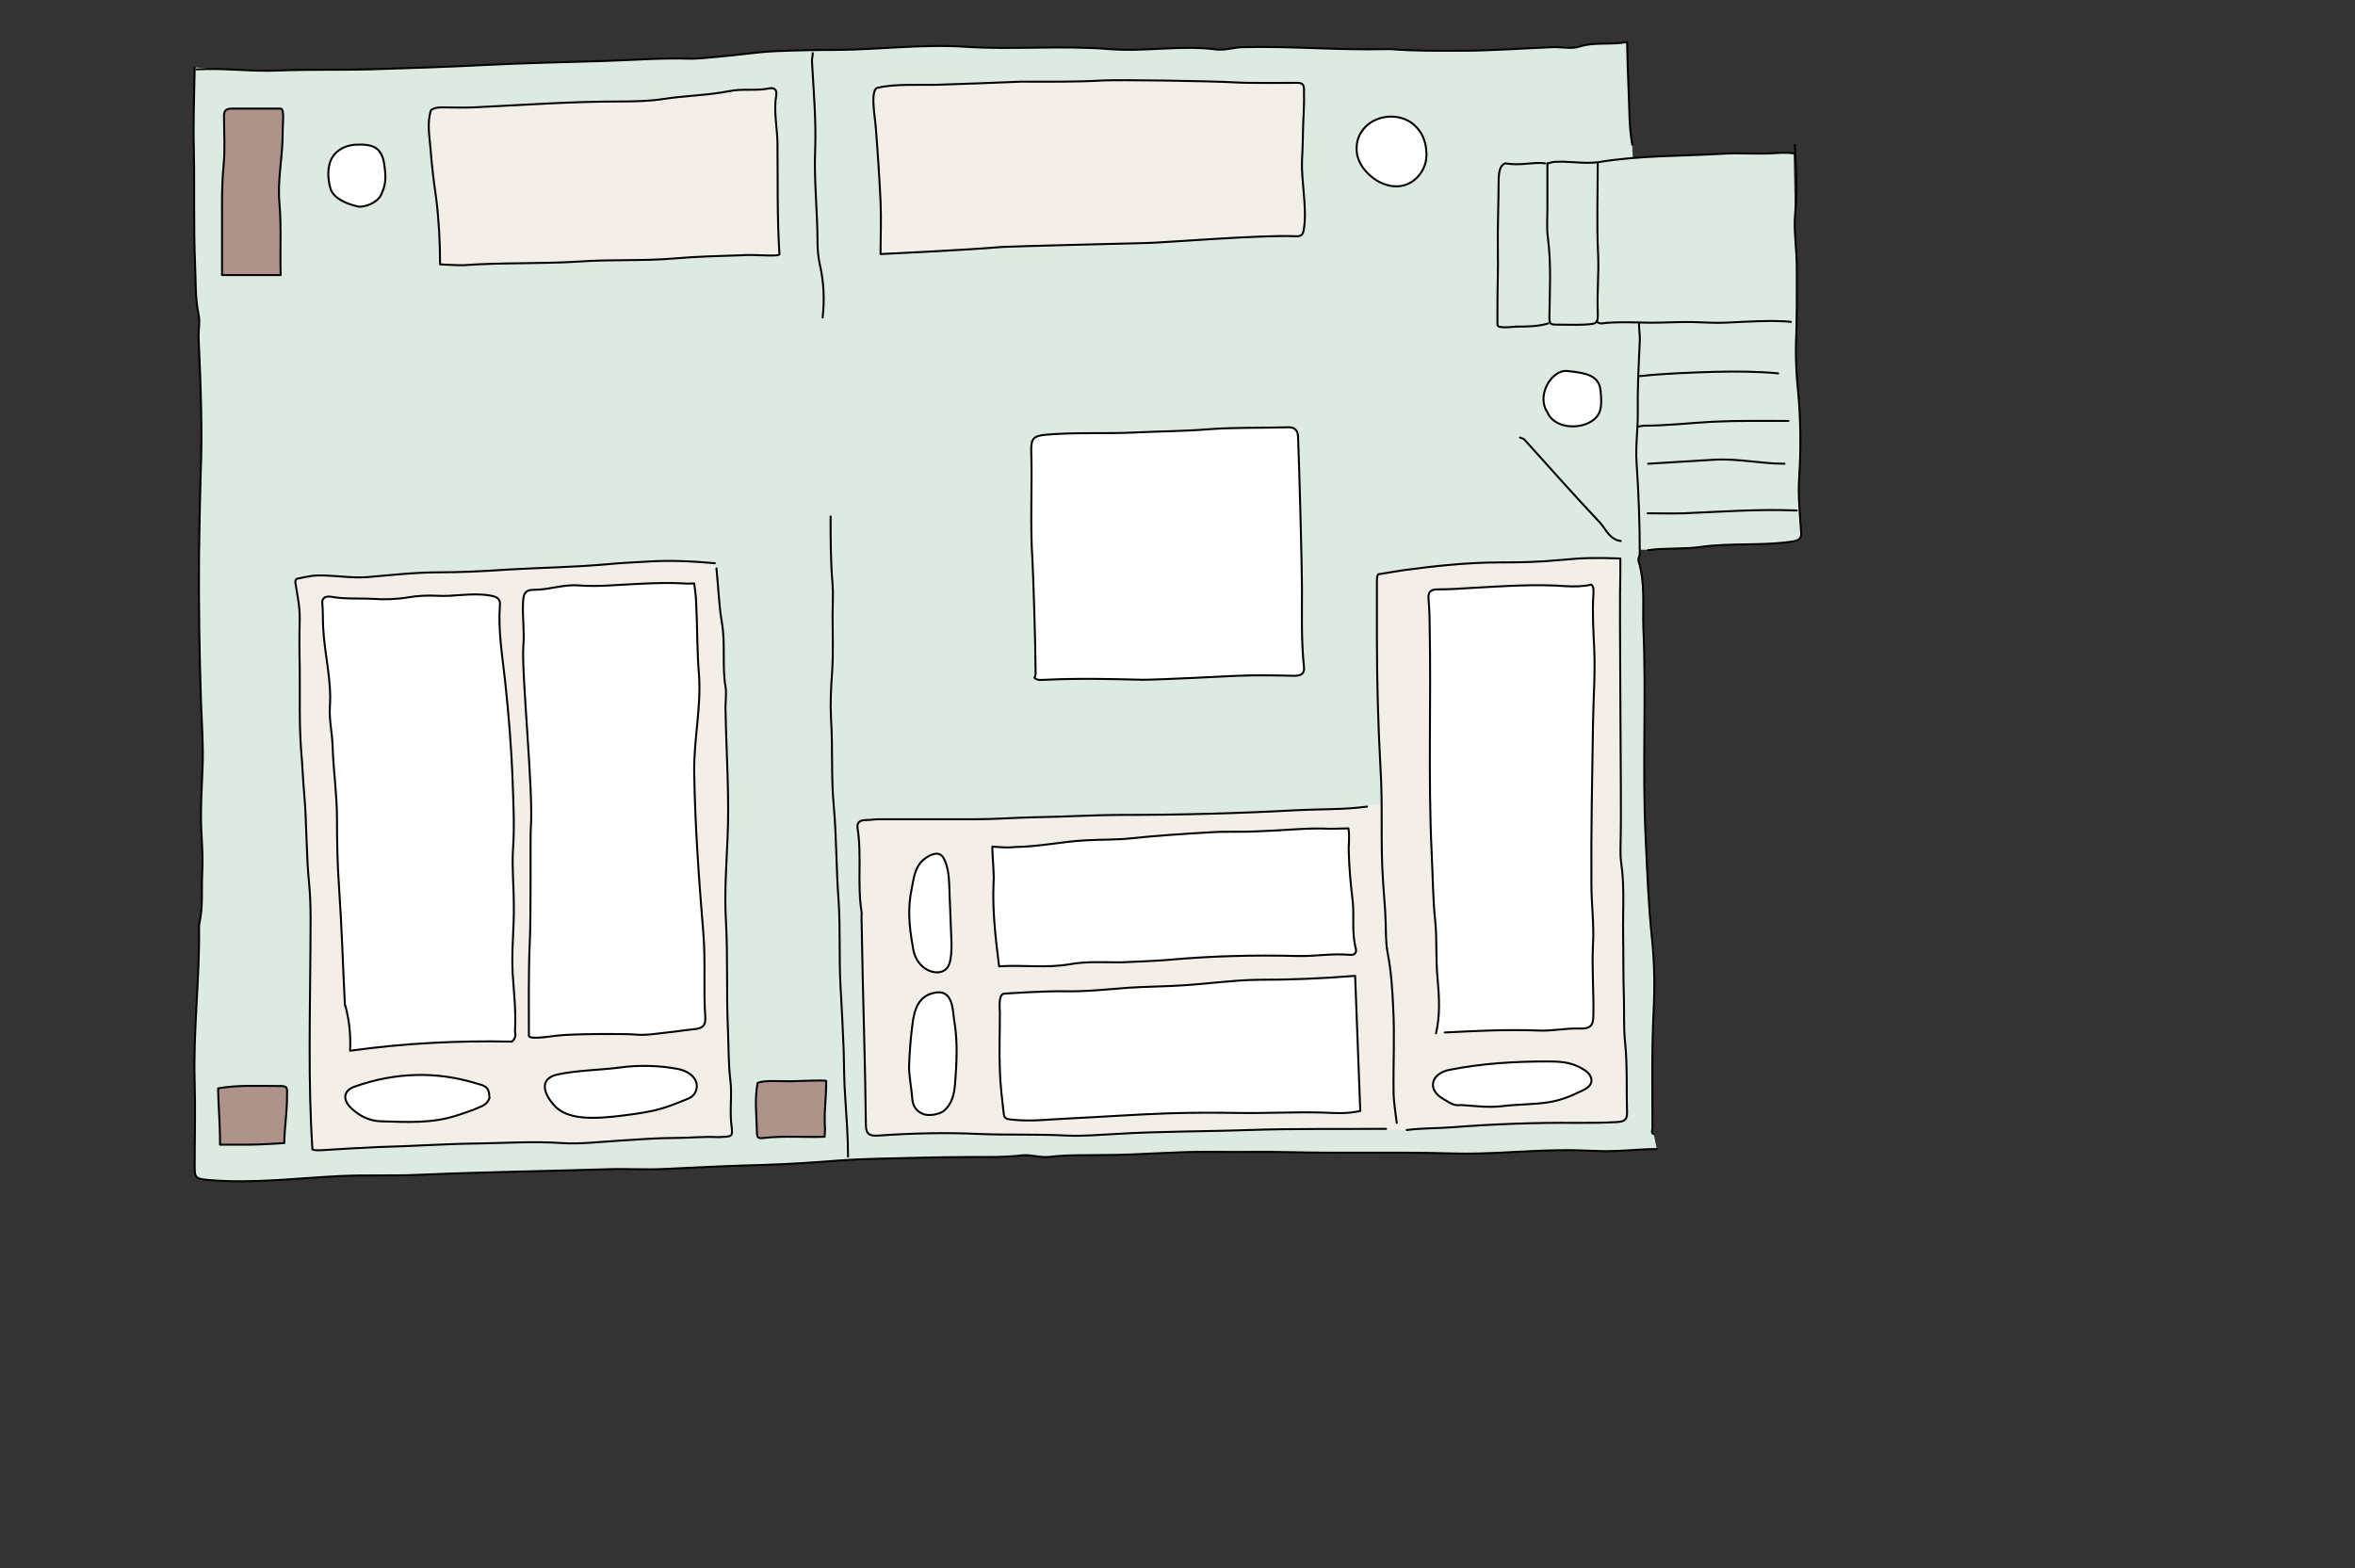
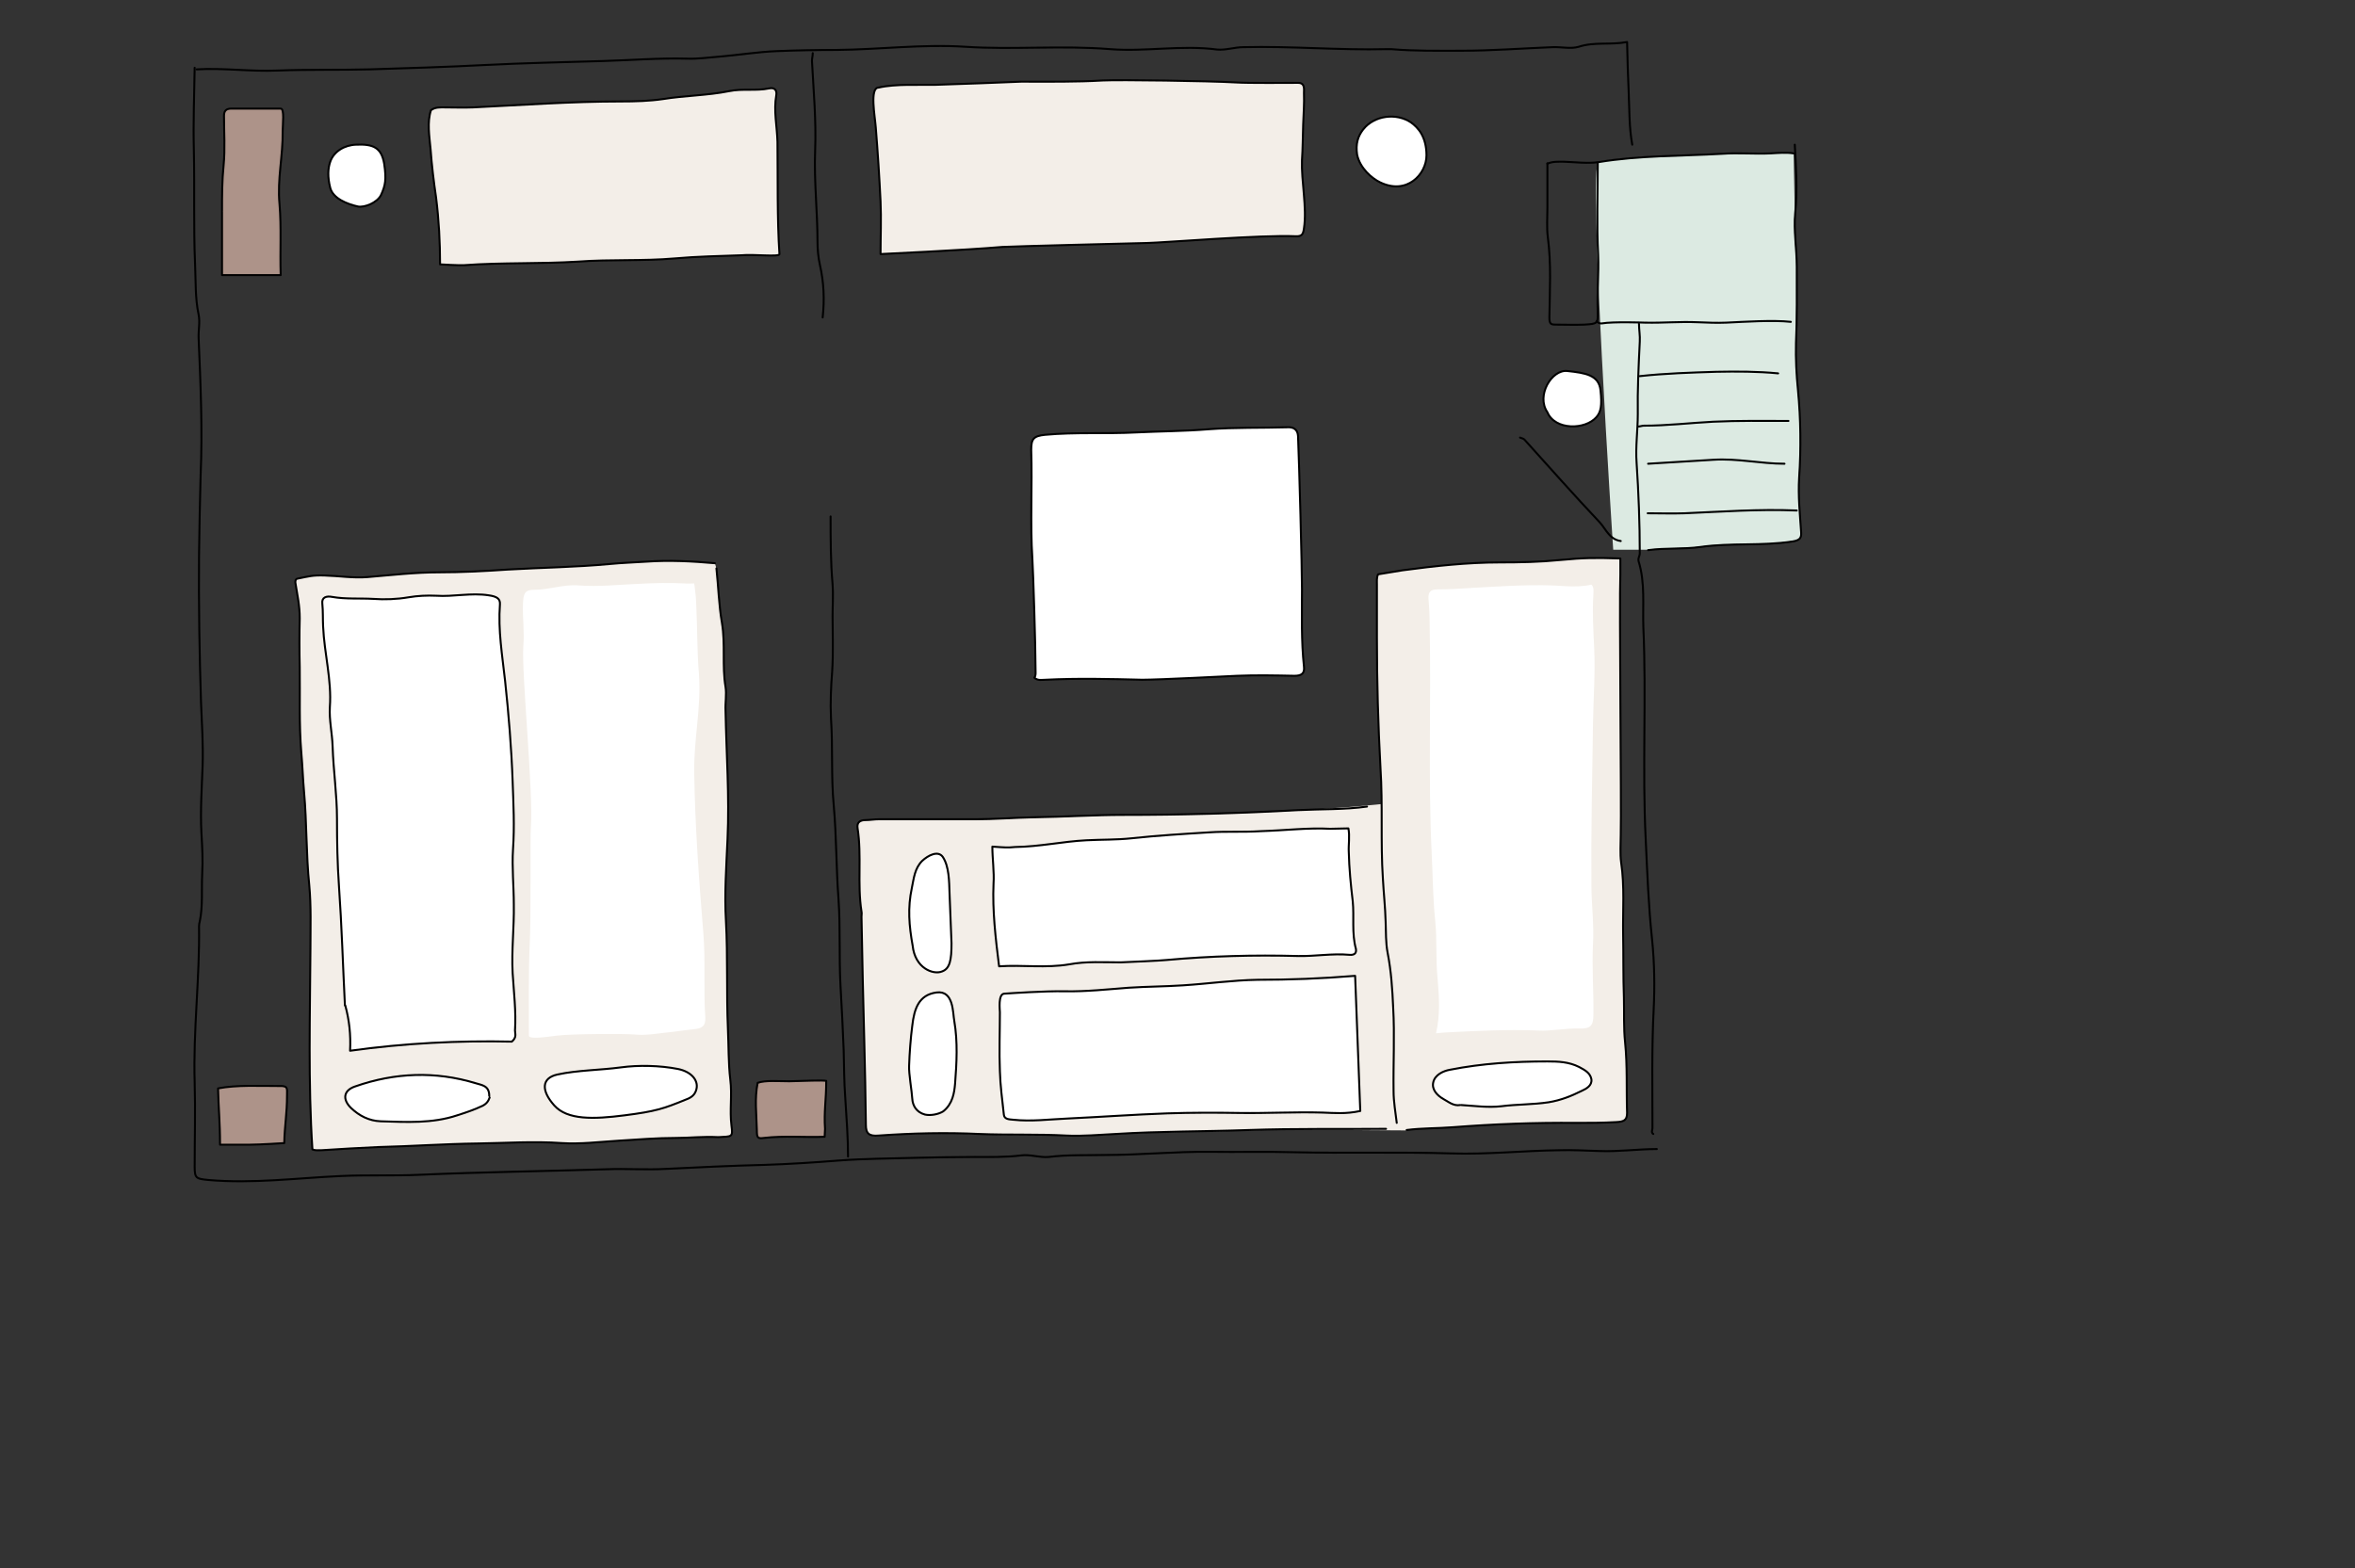
<svg xmlns="http://www.w3.org/2000/svg" version="1.1" id="Ebene_1" x="0px" y="0px" viewBox="0 0 594 395.7" style="enable-background:new 0 0 594 395.7;" xml:space="preserve">
  <rect x="0" y="0" width="594" height="395.7" fill="#333333" stroke="none" />
  <style type="text/css">
	.st0{fill:#DCEAE2;}
	.st1{fill:#F3EEE8;}
	.st2{fill:#FFFFFF;}
	.st3{fill:none;stroke:#000000;stroke-width:0.5;stroke-linecap:round;stroke-linejoin:round;stroke-miterlimit:10;}
	.st4{fill:#F3EEE8;stroke:#000000;stroke-width:0.5;stroke-linecap:round;stroke-linejoin:round;stroke-miterlimit:10;}
	.st5{fill:#FFFFFF;stroke:#000000;stroke-width:0.5;stroke-linecap:round;stroke-linejoin:round;stroke-miterlimit:10;}
	.st6{fill:#AD9389;stroke:#000000;stroke-width:0.5;stroke-linecap:round;stroke-linejoin:round;stroke-miterlimit:10;}
</style>
  <g id="Reetdachkate">
    <g id="Farben">
-       <path class="st0" d="M411.7,36.5c-0.8-4.4-0.7-8.8-0.9-13.3c-0.2-4.1-0.3-8.2-0.4-12.6c-4.2,0.8-8.2-0.1-12.2,1.2    c-2,0.6-4.4,0-6.6,0.1c-7.7,0.3-15.3,0.9-23,0.9c-5.9,0-11.8,0.1-17.7-0.4c-0.3,0-0.7,0-1.1,0c-12.1,0.3-24.1-0.8-36.2-0.5    c-2.2,0-4.4,0.8-6.6,0.6c-9-1.2-18,0.6-27-0.1c-12.2-1-24.4,0.2-36.5-0.6c-10.9-0.7-21.7,0.7-32.5,0.8c-5,0-10.1,0.1-15.1,0.3    c-4.9,0.2-9.7,1-14.6,1.4c-2.6,0.2-5.3,0.6-7.9,0.5c-7.2-0.2-14.3,0.4-21.4,0.6c-9.9,0.3-19.8,0.5-29.6,1    c-9.7,0.5-19.4,0.8-29.1,1.1c-7.8,0.2-15.5,0-23.3,0.3C63.2,18.1,49.1,17,49.1,17c-0.1,7.1-0.4,14-0.2,21    c0.2,9.5-0.1,19.1,0.3,28.6c0.2,4.3,0,8.6,0.9,12.8c0.4,1.9-0.1,4,0,6c0.5,11.5,1,23.1,0.5,34.6c-0.2,6.7-0.3,13.4-0.4,20.1    c-0.1,12.4,0.1,24.8,0.5,37.1c0.2,5.4,0.6,10.7,0.4,16.1c-0.2,5.6-0.6,11.2-0.3,16.8c0.2,3.4,0.4,6.9,0.2,10.3    c-0.2,4,0.2,8.1-0.6,12c-0.1,0.4-0.2,0.8-0.2,1.3c0.2,13.1-1.5,26.2-1.1,39.4c0.2,7.1,0,14.2,0,21.3c0,2.9,0.4,3,3.4,3.3    c11.3,1,22.4-0.5,33.6-1c6.5-0.3,13.1,0,19.6-0.3c15.8-0.7,31.6-0.9,47.3-1.4c5-0.2,10.1,0.2,15.1-0.1c8.2-0.4,16.4-0.8,24.6-1    c6.3-0.2,12.5-0.6,18.8-1.1c6.6-0.5,13.3-0.5,19.9-0.7c4.7-0.1,9.5-0.2,14.3-0.2c4,0,7.9,0.1,11.9-0.4c2.2-0.3,4.6,0.6,6.9,0.4    c4.8-0.6,9.5-0.4,14.3-0.5c8.8,0,17.6-0.9,26.5-0.8c7,0.1,13.9-0.1,20.9,0.1c13.3,0.3,26.6-0.1,39.9,0.3    c9.1,0.3,18.2-0.7,27.2-0.8c3.3-0.1,6.7,0.1,10.1,0.2l14.5-0.5l-0.8-3.8c-0.6-0.4-0.2-1-0.2-1.5c0-10-0.2-19.9,0.3-29.8    c0.3-6,0.2-11.9-0.4-17.8c-0.9-8.4-1.2-16.7-1.6-25.1c-0.9-17.9,0.2-35.8-0.6-53.7c-0.2-5.5,0.5-11.1-1.2-16.6    c-0.2-0.8,0.3-1.3,0.3-2c0-7.6-0.3-15.2-0.8-22.8c-0.3-4.1,0.3-8.2,0.3-12.3c-0.1-6.1,0.2-12.2,0.5-18.3c0.1-1.5-0.2-3-0.2-4.5" />
      <path class="st1" d="M354.8,202.1c-10.1,1.4-21.7,2-27.5,2.4c-14.6,0.8-29.3,1.2-43.9,1.2c-7.6,0-15.2,0.5-22.7,0.6    c-4.9,0.1-9.9,0.5-14.8,0.5c-8.1,0-16.2,0-24.3,0c-1.1,0-2.1,0.2-3.2,0.2c-1.5,0-2.3,0.6-2.1,2c1.1,7-0.1,14.1,1,21.1    c0.1,0.4,0,0.8,0,1.3c0.2,10.5,0.4,20.9,0.7,31.4c0.2,7,0.3,14,0.4,21.1c0,2.2,0.8,2.9,3.2,2.7c8.5-0.6,16.9-0.8,25.4-0.4    c7.3,0.3,14.6,0,22,0.4c4.1,0.2,8.3-0.2,12.4-0.4c11.2-0.7,22.4-0.6,33.6-1c11.5-0.4,28.4,0,39.9,0" />
      <path class="st1" d="M354.8,285.1c3.9-0.5,7.8-0.4,11.6-0.7c10.4-0.8,20.8-1.2,31.2-1.1c3.3,0,6.7,0,10.1-0.2    c1.8-0.1,2.7-0.4,2.7-2.3c-0.2-5.9,0.1-11.9-0.5-17.8c-0.4-3.7-0.2-7.5-0.3-11.3c-0.2-5.3-0.1-10.7-0.2-16    c-0.1-6,0.4-12.1-0.5-18.1c-0.3-2.2-0.1-4.7-0.1-7c0.2-7.5-0.4-58.2-0.1-65.7v-4c-6.4-0.2-8.9-0.2-15.3,0.4    c-5,0.5-10,0.6-15.1,0.6c-8.2,0-16.4,0.9-24.6,2c-1.2,0.2-6.1,1-6.1,1c-0.4,0.8-0.3,1.7-0.3,2.5c0,4.5,0,9,0,13.5    c0,11,0.3,21.9,0.9,32.9c0.6,9.3,0,18.6,0.6,27.8c0.2,3.7,0.6,7.3,0.7,11c0.1,2.6,0,5.2,0.5,7.8c0.9,4.6,1.2,9.2,1.4,13.8    c0.4,7,0,14,0.1,21.1c0,2.7,0.5,5.4,0.8,8" />
      <path class="st1" d="M180.3,142.1c-5.7-0.5-11.5-0.8-17.2-0.4c-3.1,0.2-6.2,0.3-9.3,0.6c-8.5,0.8-17.1,0.9-25.7,1.4    c-5.8,0.4-11.6,0.7-17.4,0.7c-6,0-12,0.7-18,1.2c-3.6,0.3-7.2-0.3-10.8-0.4c-3.1-0.1-3.9,0.2-6.9,0.8c-0.6,0.1-0.5,1-0.5,1    c0.5,3.2,1.1,5.7,1.1,9c-0.1,4.1-0.1,8.2,0,12.3c0.1,7.2-0.2,14.4,0.4,21.6c0.3,3.3,0.4,6.7,0.7,10c0.7,7.8,0.5,15.6,1.3,23.4    c0.5,5.3,0.3,10.7,0.3,16c-0.1,16.9-0.6,33.8,0.5,50.7c0.7,0.3,1.5,0.2,2.3,0.2c4.8-0.3,9.5-0.6,14.3-0.8    c8.4-0.2,16.7-0.8,25.1-0.9c7-0.1,14.1-0.6,21.2-0.1c4.7,0.3,9.5-0.3,14.3-0.6c4.8-0.3,9.7-0.7,14.6-0.7c3.5,0,6.5-0.4,10.6-0.2    c3.4-0.2,3.7,0.1,3.3-2.9c-0.5-3.9,0.2-7.7-0.3-11.6c-0.5-4.2-0.4-8.5-0.6-12.8c-0.4-9.1,0-18.2-0.5-27.3    c-0.4-6.8,0.1-13.7,0.4-20.6c0.5-10.8-0.3-21.6-0.5-32.4c-0.1-2,0.3-4.1,0-6c-0.9-5.3,0-10.7-0.9-16.1c-0.8-4.6-0.9-9.2-1.4-13.8" />
      <path class="st0" d="M403.2,40.8c10.4-1.7,20.8-1.4,31.2-2.1c4-0.2,8.1,0.1,12.2-0.1c2-0.1,3.9-0.3,5.8,0l0.3,15.1    c-0.5,4.5,0.4,9,0.4,13.5c0,6.4,0,12.9-0.2,19.3c-0.1,3.8,0.1,7.9,0.5,11.8c0.7,7.3,0.8,14.7,0.3,22.1c-0.3,4.6,0.3,9.2,0.5,13.8    c0.1,1.5-0.3,2.1-2.1,2.3c-7.7,1.2-15.6,0.3-23.3,1.4c-4.4,0.6-8.8,0.2-13.2,0.8h-8.7C406.9,138.8,400.5,41.3,403.2,40.8z" />
      <path class="st2" d="M362.2,260.7c1.1-4.6,0.8-9.2,0.4-13.8c-0.5-4.9-0.1-9.7-0.6-14.6c-0.6-5.7-0.6-11.5-0.9-17.3    c-0.9-19.1-0.1-38.1-0.5-57.2c0-2.3-0.1-4.5-0.3-6.8c-0.1-1.8,0.7-2.3,2.4-2.3c3,0,6-0.2,9-0.4c7.7-0.4,15.5-1,23.3-0.4    c2,0.1,4.3,0.1,6.4-0.4c0.7,0.7,0.5,1.6,0.5,2.5c-0.3,4.5,0,9.1,0.2,13.5c0.3,6.4-0.2,12.7-0.3,19.1c-0.2,13.5-0.5,27.1-0.4,40.6    c0,5,0.7,10,0.4,15c-0.3,6,0.2,11.9,0.1,17.8c0,2.8-0.7,3.6-3.7,3.5c-3.5-0.1-6.9,0.7-10.3,0.5c-7.9-0.3-15.7,0.1-23.5,0.5" />
      <path class="st2" d="M253.3,250.7c1.6-0.1,10.2-0.7,15.3-0.6c5.4,0.1,10.8-0.5,16.1-0.9c4.6-0.3,9.2-0.3,13.7-0.6    c6.3-0.4,12.5-1.3,18.8-1.4c8,0,16.1-0.3,24.6-1c0.4,11.1,0.9,23.1,1.3,34.1c-3.7,0.8-6.5,0.5-9.5,0.4c-7-0.2-13.9,0.2-20.9,0.1    c-6.1-0.1-12.2-0.1-18.3,0.1c-8.4,0.3-16.7,0.9-25.1,1.3c-4.6,0.2-9.2,0.8-13.8,0.3c-1-0.1-2.2-0.1-2.3-1.3c-0.4-3.7-0.9-7.3-1-11    c-0.2-4.9,0-9.9,0-14.8C252.2,254.8,251.7,250.8,253.3,250.7z" />
      <path class="st2" d="M123.4,276.5c0-2.6-1.8-2.7-3.4-3.2c-10.2-3.1-20.4-2.7-30.4,0.8c-3,1-3.3,3.3-1,5.5c2,1.9,4.5,3.2,7.4,3.3    c6.5,0.2,13,0.6,19.3-1.5c2.2-0.7,4.3-1.4,6.4-2.4c1-0.5,1.5-1.2,1.8-2.1" />
      <path class="st2" d="M87,253.7c-0.5-10-0.8-20.1-1.5-30.1c-0.4-5.7-0.5-11.4-0.5-17.1c0-6-0.9-12-1.1-18.1    c-0.1-3.4-0.9-6.7-0.7-10c0.5-6.8-1.4-13.5-1.7-20.3c-0.1-1.9,0-3.9-0.2-5.8c-0.2-1.6,1-2,2.5-1.7c3.4,0.6,7,0.3,10.4,0.5    c2.8,0.2,5.9,0.1,8.8-0.4c2.4-0.4,4.7-0.5,7-0.4c4.4,0.3,8.8-0.8,13.3-0.1c2.1,0.3,2.9,0.9,2.8,2.3c-0.5,6.5,0.6,12.9,1.3,19.3    c0.9,8.4,1.6,16.9,1.9,25.3c0.2,5.7,0.5,11.4,0.1,17.1c-0.3,4.7,0.2,9.4,0.2,14c0.1,5.8-0.6,11.5-0.3,17.3    c0.3,4.8,0.9,9.7,0.6,14.5c0,0.8,0.5,1.7-0.8,2.8c-13.4-0.3-27.2,0.4-40.8,2.3c0.2-4.1-0.2-7.7-1.2-11.4" />
      <path class="st2" d="M294.3,242.2c11-1,22-1.3,33.1-1c4.3,0.1,8.6-0.7,13-0.3c1.2,0.1,1.8-0.4,1.6-1.5c-1.1-4-0.4-8.1-0.8-12    c-0.5-4.2-0.9-8.3-1-12.5c-0.1-1.7,0.3-4-0.1-5.9c-1.6,0-3,0.1-4.6,0.1c-5.6-0.3-11.1,0.4-17.5,0.6c-4.8,0.3-8.6,0-13,0.3    c-6.5,0.4-13.1,0.8-19.6,1.5c-3.7,0.4-7.6,0.3-11.4,0.5c-6,0.3-11.6,1.6-18,1.7c-1.8,0.2-2.8,0.1-5.7-0.1c0,3,0.5,6.5,0.3,9.3    c-0.3,6.9,0.5,13.7,1.4,20.9c5.9-0.4,11.8,0.5,17.7-0.5c4.3-0.8,8.6-0.5,13-0.5C284.7,242.7,292.5,242.4,294.3,242.2z" />
      <path class="st2" d="M240,238c-0.2-4.4-0.3-8.3-0.5-12.7c-0.1-2.9-0.1-6.7-1.7-9.1c-1.2-1.7-3.7-0.4-5.2,1    c-1.9,1.9-2.1,4.4-2.6,6.8c-1.1,5.1-0.7,9.6,0.2,14.6c0.6,5.7,5.2,7.4,7.4,6.5C239.6,244.4,240,242.2,240,238z" />
      <path class="st2" d="M368.6,278.8c3.3,0.2,6.7,0.7,10.1,0.3c3.9-0.5,7.9-0.4,11.9-1c3.1-0.5,5.8-1.6,8.4-2.9    c1.1-0.5,2.6-1.3,2.4-2.9c-0.3-1.6-1.6-2.3-3.1-3.1c-2.6-1.3-5.2-1.4-8-1.4c-8.3,0-16.5,0.5-24.6,2.1c-1.7,0.3-3.8,1.3-4.2,3.2    c-0.4,1.8,1,3.3,2.6,4.2c1.3,0.7,2.5,1.8,4.2,1.5" />
      <path class="st2" d="M175.1,147.2c0,0,0.5,3.5,0.5,5.1c0.3,5.7,0.2,12.1,0.7,17.8c0.6,8.5-1.3,16.1-1.2,24.7    c0.2,13.6,1.2,27.1,2.3,40.6c0.6,7.1,0,14.2,0.5,21.3c0.1,2.2-0.8,2.8-3.1,3c-2.2,0.2-4.4,0.6-6.6,0.8c-2.7,0.3-5.5,0.8-8.2,0.5    c-2-0.2-15.8-0.2-19.6,0.3c-2.4,0.3-7,1-7,0c0-6.6-0.1-16.2,0.2-22.8c0.4-7.5,0.1-27.5,0.3-29.8c0.7-8.5-2.4-39-1.9-45.7    c0.3-3.5-0.2-7-0.1-10.5c0.1-2.7,0.4-3.7,2.9-3.7c3.8,0,7.3-1.4,11.1-1.1c5.1,0.4,10.2-0.2,15.3-0.4c3.8-0.2,7.6-0.3,11.4-0.1    C173.1,147.3,175.1,147.2,175.1,147.2z" />
      <path class="st2" d="M240.7,257.6c0.9,5.3,0.6,10.6,0.2,15.8c-0.2,2.3-0.6,5.1-3,7c-1.3,0.8-3.3,1.1-4.6,0.8    c-2.2-0.6-3.1-2.3-3.2-4c-0.1-1.9-0.9-6.3-0.8-8.3c0.1-3.1,0.4-7.1,0.8-10.1c0.5-4.4,1.7-7.8,6.1-8.4S240.3,255.6,240.7,257.6z" />
      <path class="st2" d="M355.9,30.9c-3.7-2.5-9.3-1.8-12.1,1.8c-1.3,1.7-1.9,3.6-1.5,6.3c0.7,3.4,3.7,6,5.8,7    c6.8,3.3,11.7-2.1,11.7-6.8S357.7,32.2,355.9,30.9z" />
      <path class="st2" d="M89.8,36.5c-2.9,0.1-5.6,1.7-6.5,4.3c-0.6,1.7-0.7,3.9,0,6.6c0.7,2.7,4.3,4.1,7,4.7c1.6,0.3,4.8-0.9,5.8-2.9    c1.1-2.4,1.4-3.9,0.8-7.9S94.1,36.3,89.8,36.5z" />
      <path class="st2" d="M395.3,93.6c-3.9-0.4-7.9,6.2-5,10.4c1.9,4.6,9.6,4.5,12.4,1.2c1.1-1.3,1.4-2.9,1-6.7    C403.3,94.6,399.9,94.1,395.3,93.6z" />
    </g>
    <g id="OG_00000008832311300242462460000008307528048235157642_">
      <g>
        <path class="st3" d="M417,286.1c-0.6-0.4-0.2-1-0.2-1.5c0-10-0.2-19.9,0.3-29.8c0.3-6,0.2-11.9-0.4-17.8     c-0.9-8.4-1.2-16.7-1.6-25.1c-0.9-17.9,0.2-35.8-0.6-53.7c-0.2-5.5,0.5-11.1-1.2-16.6c-0.2-0.8,0.3-1.3,0.3-2     c0-7.6-0.3-15.2-0.8-22.8c-0.3-4.1,0.3-8.2,0.3-12.3c-0.1-6.1,0.2-12.2,0.5-18.3c0.1-1.5-0.2-3-0.2-4.5" />
-         <path class="st3" d="M362.2,260.7c1.1-4.6,0.8-9.2,0.4-13.8c-0.5-4.9-0.1-9.7-0.6-14.6c-0.6-5.7-0.6-11.5-0.9-17.3     c-0.9-19.1-0.1-38.1-0.5-57.2c0-2.3-0.1-4.5-0.3-6.8c-0.1-1.8,0.7-2.3,2.4-2.3c3,0,6-0.2,9-0.4c7.7-0.4,15.5-1,23.3-0.4     c2,0.1,4.3,0.1,6.4-0.4c0.7,0.7,0.5,1.6,0.5,2.5c-0.3,4.5,0,9.1,0.2,13.5c0.3,6.4-0.2,12.7-0.3,19.1c-0.2,13.5-0.5,27.1-0.4,40.6     c0,5,0.7,10,0.4,15c-0.3,6,0.2,11.9,0.1,17.8c0,2.8-0.7,3.6-3.7,3.5c-3.5-0.1-6.9,0.7-10.3,0.5c-7.9-0.3-15.7,0.1-23.5,0.5" />
        <path class="st4" d="M196.6,64.1c-0.6-8.9-0.4-19.4-0.5-28.3c-0.1-3.9-1-7.8-0.3-11.8c0.2-1.2-0.4-2-1.8-1.7     c-3.3,0.7-6.7,0-10.1,0.7c-5.5,1.1-11.1,1.1-16.7,2c-3.4,0.5-7,0.6-10.6,0.6c-12.5,0-24.9,0.9-37.3,1.5c-2.4,0.1-4.8,0-7.1,0     c-1.2,0-2.4-0.1-3.5,0.7c-1,3.1-0.4,6.5-0.1,9.8c0.3,4.1,0.8,8.2,1.4,12.3c0.7,5.6,1,11.2,1,16.8c0,0,5.1,0.3,6.1,0.2     c9.6-0.7,19.2-0.3,28.8-0.9c8.1-0.6,16.2-0.1,24.3-0.8c5.6-0.5,11.3-0.6,16.9-0.8C190,64.1,196.7,64.9,196.6,64.1z" />
        <path class="st3" d="M49.1,17.1C49,24.1,48.7,31,48.9,38c0.2,9.5-0.1,19.1,0.3,28.6c0.2,4.3,0,8.6,0.9,12.8c0.4,1.9-0.1,4,0,6     c0.5,11.5,1,23.1,0.5,34.6c-0.2,6.7-0.3,13.4-0.4,20.1c-0.1,12.4,0.1,24.8,0.5,37.1c0.2,5.4,0.6,10.7,0.4,16.1     c-0.2,5.6-0.6,11.2-0.3,16.8c0.2,3.4,0.4,6.9,0.2,10.3c-0.2,4,0.2,8.1-0.6,12c-0.1,0.4-0.2,0.8-0.2,1.3     c0.2,13.1-1.5,26.2-1.1,39.4c0.2,7.1,0,14.2,0,21.3c0,2.9,0.4,3,3.4,3.3c11.3,1,22.4-0.5,33.6-1c6.5-0.3,13.1,0,19.6-0.3     c15.8-0.7,31.6-0.9,47.3-1.4c5-0.2,10.1,0.2,15.1-0.1c8.2-0.4,16.4-0.8,24.6-1c6.3-0.2,12.5-0.6,18.8-1.1     c6.6-0.5,13.3-0.5,19.9-0.7c4.7-0.1,9.5-0.2,14.3-0.2c4,0,7.9,0.1,11.9-0.4c2.2-0.3,4.6,0.6,6.9,0.4c4.8-0.6,9.5-0.4,14.3-0.5     c8.8,0,17.6-0.9,26.5-0.8c7,0.1,13.9-0.1,20.9,0.1c13.3,0.3,26.6-0.1,39.9,0.3c9.1,0.3,18.2-0.7,27.2-0.8     c3.3-0.1,6.7,0.1,10.1,0.2c4.9,0.2,9.7-0.5,14.5-0.5" />
        <path class="st3" d="M411.7,36.5c-0.8-4.4-0.7-8.8-0.9-13.3c-0.2-4.1-0.3-8.2-0.4-12.6c-4.2,0.8-8.2-0.1-12.2,1.2     c-2,0.6-4.4,0-6.6,0.1c-7.7,0.3-15.3,0.9-23,0.9c-5.9,0-11.8,0.1-17.7-0.4c-0.3,0-0.7,0-1.1,0c-12.1,0.3-24.1-0.8-36.2-0.5     c-2.2,0-4.4,0.8-6.6,0.6c-9-1.2-18,0.6-27-0.1c-12.2-1-24.4,0.2-36.5-0.6c-10.9-0.7-21.7,0.7-32.5,0.8c-5,0-10.1,0.1-15.1,0.3     c-4.9,0.2-9.7,1-14.6,1.4c-2.6,0.2-5.3,0.6-7.9,0.5c-7.2-0.2-14.3,0.4-21.4,0.6c-9.9,0.3-19.8,0.5-29.6,1     c-9.7,0.5-19.4,0.8-29.1,1.1c-7.8,0.2-15.5,0-23.3,0.3c-6.8,0.3-13.6-0.7-20.4-0.3" />
        <path class="st3" d="M253.3,250.7c1.6-0.1,10.2-0.7,15.3-0.6c5.4,0.1,10.8-0.5,16.1-0.9c4.6-0.3,9.2-0.3,13.7-0.6     c6.3-0.4,12.5-1.3,18.8-1.4c8,0,16.1-0.3,24.6-1c0.4,11.1,0.9,23.1,1.3,34.1c-3.7,0.8-6.5,0.5-9.5,0.4c-7-0.2-13.9,0.2-20.9,0.1     c-6.1-0.1-12.2-0.1-18.3,0.1c-8.4,0.3-16.7,0.9-25.1,1.3c-4.6,0.2-9.2,0.8-13.8,0.3c-1-0.1-2.2-0.1-2.3-1.3     c-0.4-3.7-0.9-7.3-1-11c-0.2-4.9,0-9.9,0-14.8C252.2,254.8,251.7,250.8,253.3,250.7z" />
        <path class="st3" d="M123.4,276.5c0-2.6-1.8-2.7-3.4-3.2c-10.2-3.1-20.4-2.7-30.4,0.8c-3,1-3.3,3.3-1,5.5c2,1.9,4.5,3.2,7.4,3.3     c6.5,0.2,13,0.6,19.3-1.5c2.2-0.7,4.3-1.4,6.4-2.4c1-0.5,1.5-1.2,1.8-2.1" />
        <path class="st3" d="M87,253.7c-0.5-10-0.8-20.1-1.5-30.1c-0.4-5.7-0.5-11.4-0.5-17.1c0-6-0.9-12-1.1-18.1     c-0.1-3.4-0.9-6.7-0.7-10c0.5-6.8-1.4-13.5-1.7-20.3c-0.1-1.9,0-3.9-0.2-5.8c-0.2-1.6,1-2,2.5-1.7c3.4,0.6,7,0.3,10.4,0.5     c2.8,0.2,5.9,0.1,8.8-0.4c2.4-0.4,4.7-0.5,7-0.4c4.4,0.3,8.8-0.8,13.3-0.1c2.1,0.3,2.9,0.9,2.8,2.3c-0.5,6.5,0.6,12.9,1.3,19.3     c0.9,8.4,1.6,16.9,1.9,25.3c0.2,5.7,0.5,11.4,0.1,17.1c-0.3,4.7,0.2,9.4,0.2,14c0.1,5.8-0.6,11.5-0.3,17.3     c0.3,4.8,0.9,9.7,0.6,14.5c0,0.8,0.5,1.7-0.8,2.8c-13.4-0.3-27.2,0.4-40.8,2.3c0.2-4.1-0.2-7.7-1.2-11.4" />
        <path class="st3" d="M344.8,203.5c-5.8,0.8-11.6,0.6-17.5,0.9c-14.6,0.8-29.3,1.2-43.9,1.2c-7.6,0-15.2,0.5-22.7,0.6     c-4.9,0.1-9.9,0.5-14.8,0.5c-8.1,0-16.2,0-24.3,0c-1.1,0-2.1,0.2-3.2,0.2c-1.5,0-2.3,0.6-2.1,2c1.1,7-0.1,14.1,1,21.1     c0.1,0.4,0,0.8,0,1.3c0.2,10.5,0.4,20.9,0.7,31.4c0.2,7,0.3,14,0.4,21.1c0,2.2,0.8,2.9,3.2,2.7c8.5-0.6,16.9-0.8,25.4-0.4     c7.3,0.3,14.6,0,22,0.4c4.1,0.2,8.3-0.2,12.4-0.4c11.2-0.7,22.4-0.6,33.6-1c11.5-0.4,23.1-0.2,34.6-0.3" />
        <path class="st3" d="M294.3,242.2c11-1,22-1.3,33.1-1c4.3,0.1,8.6-0.7,13-0.3c1.2,0.1,1.8-0.4,1.6-1.5c-1.1-4-0.4-8.1-0.8-12     c-0.5-4.2-0.9-8.3-1-12.5c-0.1-1.7,0.3-4-0.1-5.9c-1.6,0-3,0.1-4.6,0.1c-5.6-0.3-11.1,0.4-17.5,0.6c-4.8,0.3-8.6,0-13,0.3     c-6.5,0.4-13.1,0.8-19.6,1.5c-3.7,0.4-7.6,0.3-11.4,0.5c-6,0.3-11.6,1.6-18,1.7c-1.8,0.2-2.8,0.1-5.7-0.1c0,3,0.5,6.5,0.3,9.3     c-0.3,6.9,0.5,13.7,1.4,20.9c5.9-0.4,11.8,0.5,17.7-0.5c4.3-0.8,8.6-0.5,13-0.5C284.7,242.7,292.5,242.4,294.3,242.2z" />
        <path class="st3" d="M213.9,291.8c0-4.9-0.4-9.9-0.7-14.8c-0.3-4-0.3-8-0.4-12c-0.2-5.4-0.5-10.9-0.8-16.3     c-0.4-7.3,0-14.6-0.5-21.8c-0.6-7.9-0.5-15.7-1.2-23.6c-0.7-7.3-0.2-14.7-0.7-22.1c-0.2-3.9,0-7.9,0.3-11.8     c0.3-4.7,0.1-9.4,0.1-14c0-2.7,0.2-5.4,0-8c-0.5-5.7-0.5-11.4-0.5-17.1" />
        <path class="st5" d="M312,170.5c4.8-0.2,9.7-0.1,14.5,0c1.8,0,2.6-0.6,2.4-2.3c-0.7-6.5-0.5-13-0.5-19.6c0-5.7-0.7-31.4-1-38.6     c-0.1-1.7-1.2-2.3-2.7-2.2c-6.6,0.2-13.2,0-19.9,0.5c-6,0.5-12.2,0.5-18.2,0.8c-7.7,0.4-15.4-0.1-23,0.6c-2.9,0.3-3.5,1-3.5,3.8     c0.3,9.2-0.3,18.4,0.3,27.6c0.2,3.1,0.8,21.8,0.8,28.1c0,0.6,0.1,1.2-0.3,1.8c0.9,0.8,1.9,0.5,2.9,0.5c8.1-0.4,16.2-0.2,24.3,0     C292.5,171.5,309.9,170.6,312,170.5z" />
        <path class="st3" d="M240,238c-0.2-4.4-0.3-8.3-0.5-12.7c-0.1-2.9-0.1-6.7-1.7-9.1c-1.2-1.7-3.7-0.4-5.2,1     c-1.9,1.9-2.1,4.4-2.6,6.8c-1.1,5.1-0.7,9.6,0.2,14.6c0.6,5.7,5.2,7.4,7.4,6.5C239.6,244.4,240,242.2,240,238z" />
        <path class="st5" d="M157.5,281.4c7.9-1,9.9-1.7,15.3-3.9c1.1-0.4,2.2-0.9,2.7-2.2c1-2.5-1-4.9-4.5-5.6c-4.6-0.9-10-1-14.4-0.4     c-5.2,0.7-11,0.7-16,1.8c-4.1,0.9-4.1,4.1-0.8,7.8S149.7,282.4,157.5,281.4z" />
        <path class="st6" d="M56,53.5c0,5.3,0,10.5,0,15.9c5,0,9.8,0,14.8,0c-0.2-6.1,0.2-12-0.3-17.9c-0.6-6.4,0.9-12.1,0.8-18.5     c0-1.6,0.5-5.6-0.5-5.6c-3.7,0-9.1,0-12.4,0c-1.3,0-1.9,0.5-1.9,1.8c0,4.2,0.3,8.4-0.1,12.5C56,45.6,56,49.4,56,53.3" />
        <path class="st3" d="M354.8,285.1c3.9-0.5,7.8-0.4,11.6-0.7c10.4-0.8,20.8-1.2,31.2-1.1c3.3,0,6.7,0,10.1-0.2     c1.8-0.1,2.7-0.4,2.7-2.3c-0.2-5.9,0.1-11.9-0.5-17.8c-0.4-3.7-0.2-7.5-0.3-11.3c-0.2-5.3-0.1-10.7-0.2-16     c-0.1-6,0.4-12.1-0.5-18.1c-0.3-2.2-0.1-4.7-0.1-7c0.2-7.5-0.4-58.2-0.1-65.7v-4c-6.4-0.2-8.9-0.2-15.3,0.4     c-5,0.5-10,0.6-15.1,0.6c-8.2,0-16.4,0.9-24.6,2c-1.2,0.2-6.1,1-6.1,1c-0.4,0.8-0.3,1.7-0.3,2.5c0,4.5,0,9,0,13.5     c0,11,0.3,21.9,0.9,32.9c0.6,9.3,0,18.6,0.6,27.8c0.2,3.7,0.6,7.3,0.7,11c0.1,2.6,0,5.2,0.5,7.8c0.9,4.6,1.2,9.2,1.4,13.8     c0.4,7,0,14,0.1,21.1c0,2.7,0.5,5.4,0.8,8" />
        <path class="st3" d="M207.5,80.1c0.5-4.5,0.3-8.9-0.7-13.3c-0.4-1.8-0.6-3.8-0.6-5.7c0-7.7-0.9-15.4-0.6-23.1     c0.3-7.5-0.4-15.1-0.8-22.6c0-0.7,0.2-1.3,0.2-2" />
        <path class="st3" d="M368.6,278.8c3.3,0.2,6.7,0.7,10.1,0.3c3.9-0.5,7.9-0.4,11.9-1c3.1-0.5,5.8-1.6,8.4-2.9     c1.1-0.5,2.6-1.3,2.4-2.9c-0.3-1.6-1.6-2.3-3.1-3.1c-2.6-1.3-5.2-1.4-8-1.4c-8.3,0-16.5,0.5-24.6,2.1c-1.7,0.3-3.8,1.3-4.2,3.2     c-0.4,1.8,1,3.3,2.6,4.2c1.3,0.7,2.5,1.8,4.2,1.5" />
        <path class="st3" d="M452.4,38.7c-1.9-0.3-3.9-0.1-5.8,0c-4,0.2-8.1-0.2-12.2,0.1c-10.4,0.6-20.9,0.4-31.2,2.1     c-2.7,0.4-5.8,0-8.7-0.1c-1.4,0-2.9-0.1-4.2,0.5" />
-         <path class="st3" d="M175.1,147.2c0,0,0.5,3.5,0.5,5.1c0.3,5.7,0.2,12.1,0.7,17.8c0.6,8.5-1.3,16.1-1.2,24.7     c0.2,13.6,1.2,27.1,2.3,40.6c0.6,7.1,0,14.2,0.5,21.3c0.1,2.2-0.8,2.8-3.1,3c-2.2,0.2-4.4,0.6-6.6,0.8c-2.7,0.3-5.5,0.8-8.2,0.5     c-2-0.2-15.8-0.2-19.6,0.3c-2.4,0.3-7,1-7,0c0-6.6-0.1-16.2,0.2-22.8c0.4-7.5,0.1-27.5,0.3-29.8c0.7-8.5-2.4-39-1.9-45.7     c0.3-3.5-0.2-7-0.1-10.5c0.1-2.7,0.4-3.7,2.9-3.7c3.8,0,7.3-1.4,11.1-1.1c5.1,0.4,10.2-0.2,15.3-0.4c3.8-0.2,7.6-0.3,11.4-0.1     C173.1,147.3,175.1,147.2,175.1,147.2z" />
        <path class="st4" d="M222.1,64.1c0-4.4,0.2-8.9,0-13.3c-0.3-6.2-0.7-12.4-1.2-18.6c-0.2-2.8-1.6-10.1,0.7-10.1     c4.3-1,10.6-0.6,14.3-0.7s20-0.7,21.7-0.8c6.9,0,13.8,0.1,20.6-0.3c4.1-0.2,26.5,0.1,33.6,0.5c2.9,0.2,13.3,0.1,15.6,0.1     c1.8,0,1.5,1.6,1.5,2.5c0.1,2.7-0.1,5.3-0.2,8c-0.1,3-0.1,6-0.3,9c-0.2,5.3,1.3,12,0.5,17.2c-0.2,1.5-0.5,2.1-2.2,2     c-8.3-0.4-33,1.6-37.2,1.7c-7.8,0.2-32.7,0.8-36.7,1C243.6,63.1,222.1,64.1,222.1,64.1z" />
        <path class="st3" d="M403,41.2c0,7.7-0.3,15.4,0.1,23.1c0.2,4.8-0.3,9.5-0.1,14.3c0.1,3.1-0.1,3.1-3.4,3.3c-2.4,0.1-4.8,0-7.1,0     c-1.3,0-1.7-0.1-1.7-1.8c0.1-6.8,0.5-13.6-0.4-20.3c-0.3-2.4-0.1-4.8-0.1-7.3c0-3.8,0-7.5,0-11.3" />
-         <path class="st3" d="M389.7,41.2c-3.1-0.4-6.2,0.7-10,0c-1.4,0.5-1.6,2.1-1.7,4c0,6-0.3,12.1-0.2,18.1c0.1,4.8-0.1,8.4-0.1,13.9     c0,1.3,0,3.7,0,4.8c0,1,4.6,0.4,4.6,0.4c2.8,0,5.5,0,8.2-0.8" />
        <path class="st3" d="M450.1,117c-6,0-11.9-1.4-18-1c-5.5,0.3-10.9,0.7-16.4,1" />
        <path class="st3" d="M415.7,138.8c4.4-0.6,8.9-0.2,13.2-0.8c7.7-1.1,15.6-0.2,23.3-1.4c1.8-0.3,2.2-0.9,2.1-2.3     c-0.3-4.6-0.8-9.2-0.5-13.8c0.5-7.4,0.4-14.7-0.3-22.1c-0.4-3.9-0.6-8-0.5-11.8c0.3-6.4,0.2-12.9,0.2-19.3     c0-4.5-0.8-9.1-0.4-13.5c0.6-5.8,0.2-11.5-0.1-17.3" />
        <path class="st3" d="M448.5,94.2c-5.2-0.5-10.4-0.5-15.6-0.4c-6.4,0.2-12.9,0.4-19.3,1.1" />
        <path class="st6" d="M71.7,288.4c0.1-4.7,0.7-7.2,0.7-12.2c0-1.6,0.3-2.3-2.1-2.2c-5,0-10.6-0.3-15.3,0.6c0.1,5,0.5,8.3,0.5,14.2     c2.9,0,5.3,0,7.6,0C65.5,288.8,71.7,288.4,71.7,288.4z" />
        <path class="st3" d="M180.3,142.1c-5.7-0.5-11.5-0.8-17.2-0.4c-3.1,0.2-6.2,0.3-9.3,0.6c-8.5,0.8-17.1,0.9-25.7,1.4     c-5.8,0.4-11.6,0.7-17.4,0.7c-6,0-12,0.7-18,1.2c-3.6,0.3-7.2-0.3-10.8-0.4c-3.1-0.1-3.9,0.2-6.9,0.8c-0.6,0.1-0.5,1-0.5,1     c0.5,3.2,1.1,5.7,1.1,9c-0.1,4.1-0.1,8.2,0,12.3c0.1,7.2-0.2,14.4,0.4,21.6c0.3,3.3,0.4,6.7,0.7,10c0.7,7.8,0.5,15.6,1.3,23.4     c0.5,5.3,0.3,10.7,0.3,16c-0.1,16.9-0.6,33.8,0.5,50.7c0.7,0.3,1.5,0.2,2.3,0.2c4.8-0.3,9.5-0.6,14.3-0.8     c8.4-0.2,16.7-0.8,25.1-0.9c7-0.1,14.1-0.6,21.2-0.1c4.7,0.3,9.5-0.3,14.3-0.6c4.8-0.3,9.7-0.7,14.6-0.7c3.5,0,6.5-0.4,10.6-0.2     c3.4-0.2,3.7,0.1,3.3-2.9c-0.5-3.9,0.2-7.7-0.3-11.6c-0.5-4.2-0.4-8.5-0.6-12.8c-0.4-9.1,0-18.2-0.5-27.3     c-0.4-6.8,0.1-13.7,0.4-20.6c0.5-10.8-0.3-21.6-0.5-32.4c-0.1-2,0.3-4.1,0-6c-0.9-5.3,0-10.7-0.9-16.1c-0.8-4.6-0.9-9.2-1.4-13.8     " />
        <path class="st3" d="M408.8,136.5c-2.8-0.4-3.7-2.9-5.2-4.6c-6.5-6.9-12.8-14-19.1-21c-0.3-0.3-0.7-0.3-1.1-0.5" />
        <path class="st3" d="M240.7,257.6c0.9,5.3,0.6,10.6,0.2,15.8c-0.2,2.3-0.6,5.1-3,7c-1.3,0.8-3.3,1.1-4.6,0.8     c-2.2-0.6-3.1-2.3-3.2-4c-0.1-1.9-0.9-6.3-0.8-8.3c0.1-3.1,0.4-7.1,0.8-10.1c0.5-4.4,1.7-7.8,6.1-8.4S240.3,255.6,240.7,257.6z" />
        <path class="st3" d="M453.2,128.8c-9.5-0.4-18.9,0.3-28.3,0.7c-3.1,0.1-6.2,0-9.3,0" />
        <path class="st3" d="M451.1,106.2c-6.3,0-12.7-0.1-19,0.2c-5.8,0.3-11.6,1-17.5,1c-0.4,0-0.9,0.2-1.3,0.2" />
        <path class="st6" d="M208.1,284.8c-0.3-4.4,0.3-7.2,0.3-12.1c-0.8-0.2-5.5,0-9.3,0.1c-2.7,0-6.1-0.3-8,0.4     c-0.8,4.1-0.3,7.6-0.2,11.9c0,2,0.2,2.2,1.8,2c5.1-0.6,10.2-0.1,15.3-0.3L208.1,284.8L208.1,284.8z" />
        <path class="st3" d="M402.7,81.1c0.4,0.3,0.8,0.6,1.3,0.5c2.9-0.5,10.9-0.2,10.9-0.2c4.9,0.1,8.5-0.3,13.4-0.1     c2.4,0.1,4.7,0.2,7.1,0.1c4.5-0.2,11.8-0.7,16.3-0.2" />
        <path class="st3" d="M355.9,30.9c-3.7-2.5-9.3-1.8-12.1,1.8c-1.3,1.7-1.9,3.6-1.5,6.3c0.7,3.4,3.7,6,5.8,7     c6.8,3.3,11.7-2.1,11.7-6.8S357.7,32.2,355.9,30.9z" />
        <path class="st3" d="M89.8,36.5c-2.9,0.1-5.6,1.7-6.5,4.3c-0.6,1.7-0.7,3.9,0,6.6c0.7,2.7,4.3,4.1,7,4.7c1.6,0.3,4.8-0.9,5.8-2.9     c1.1-2.4,1.4-3.9,0.8-7.9C96.2,37.2,94.1,36.3,89.8,36.5z" />
        <path class="st3" d="M395.3,93.6c-3.9-0.4-7.9,6.2-5,10.4c1.9,4.6,9.6,4.5,12.4,1.2c1.1-1.3,1.4-2.9,1-6.7     C403.3,94.6,399.9,94.1,395.3,93.6z" />
      </g>
    </g>
  </g>
</svg>